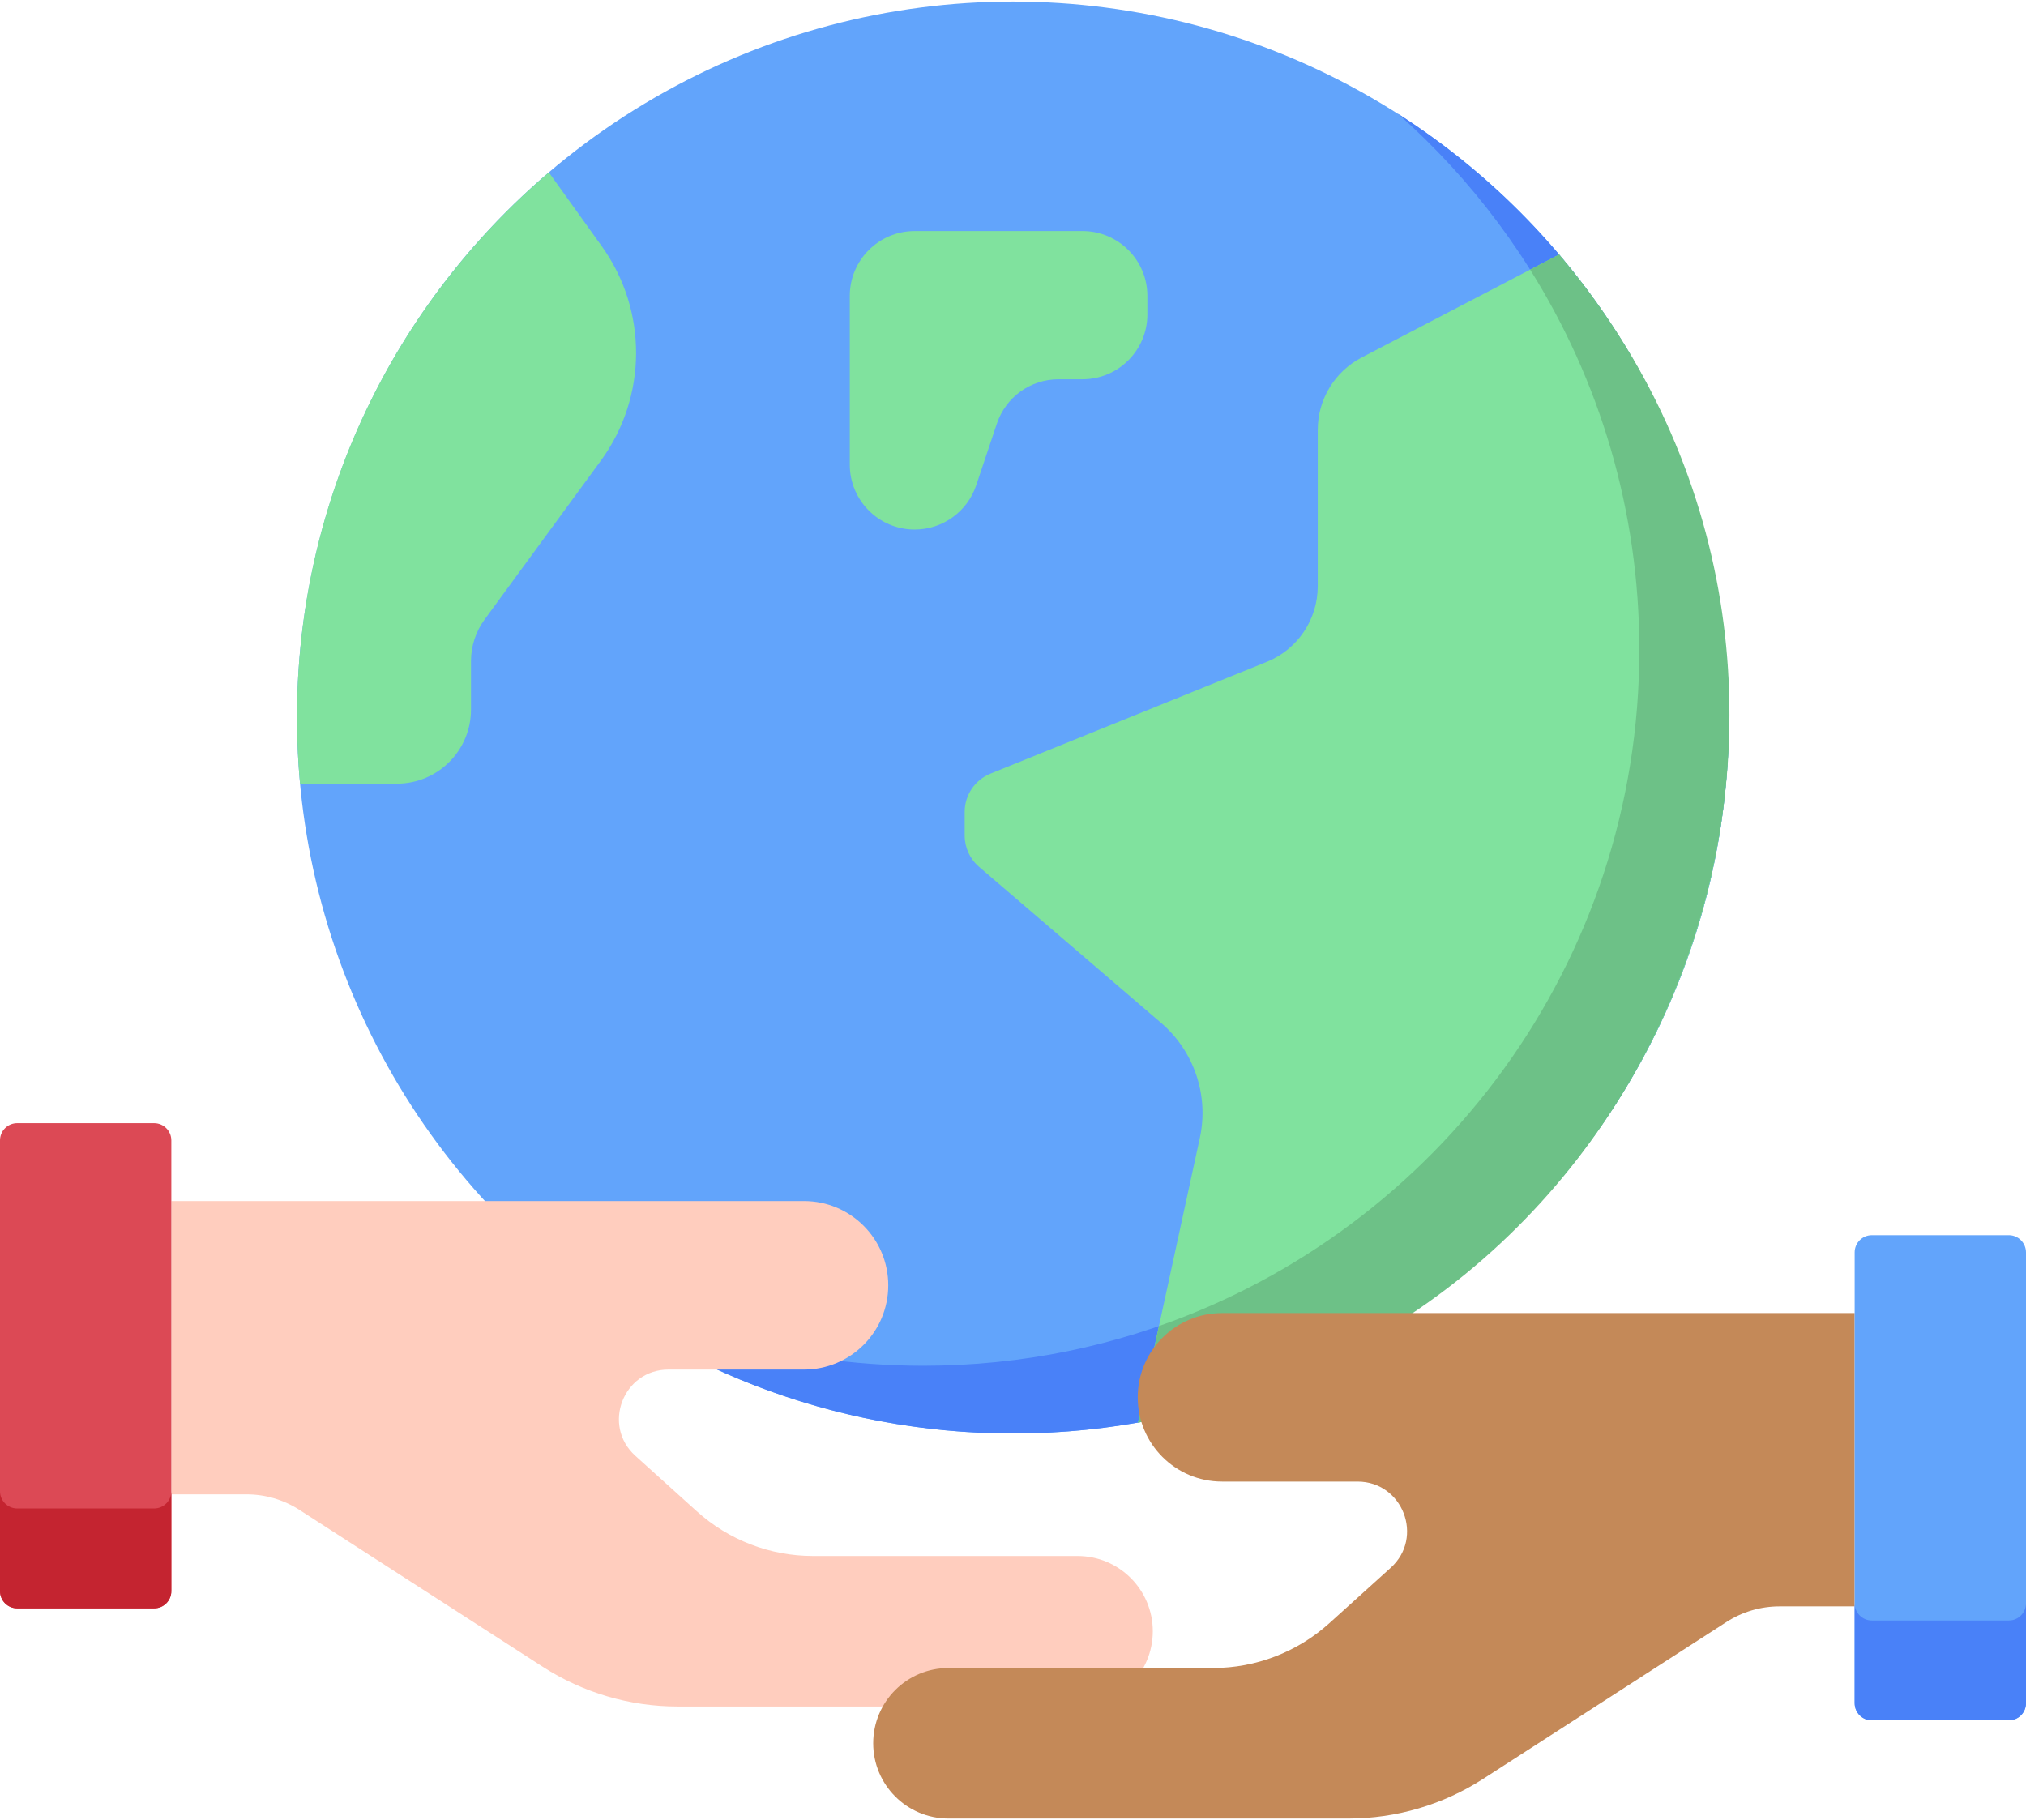
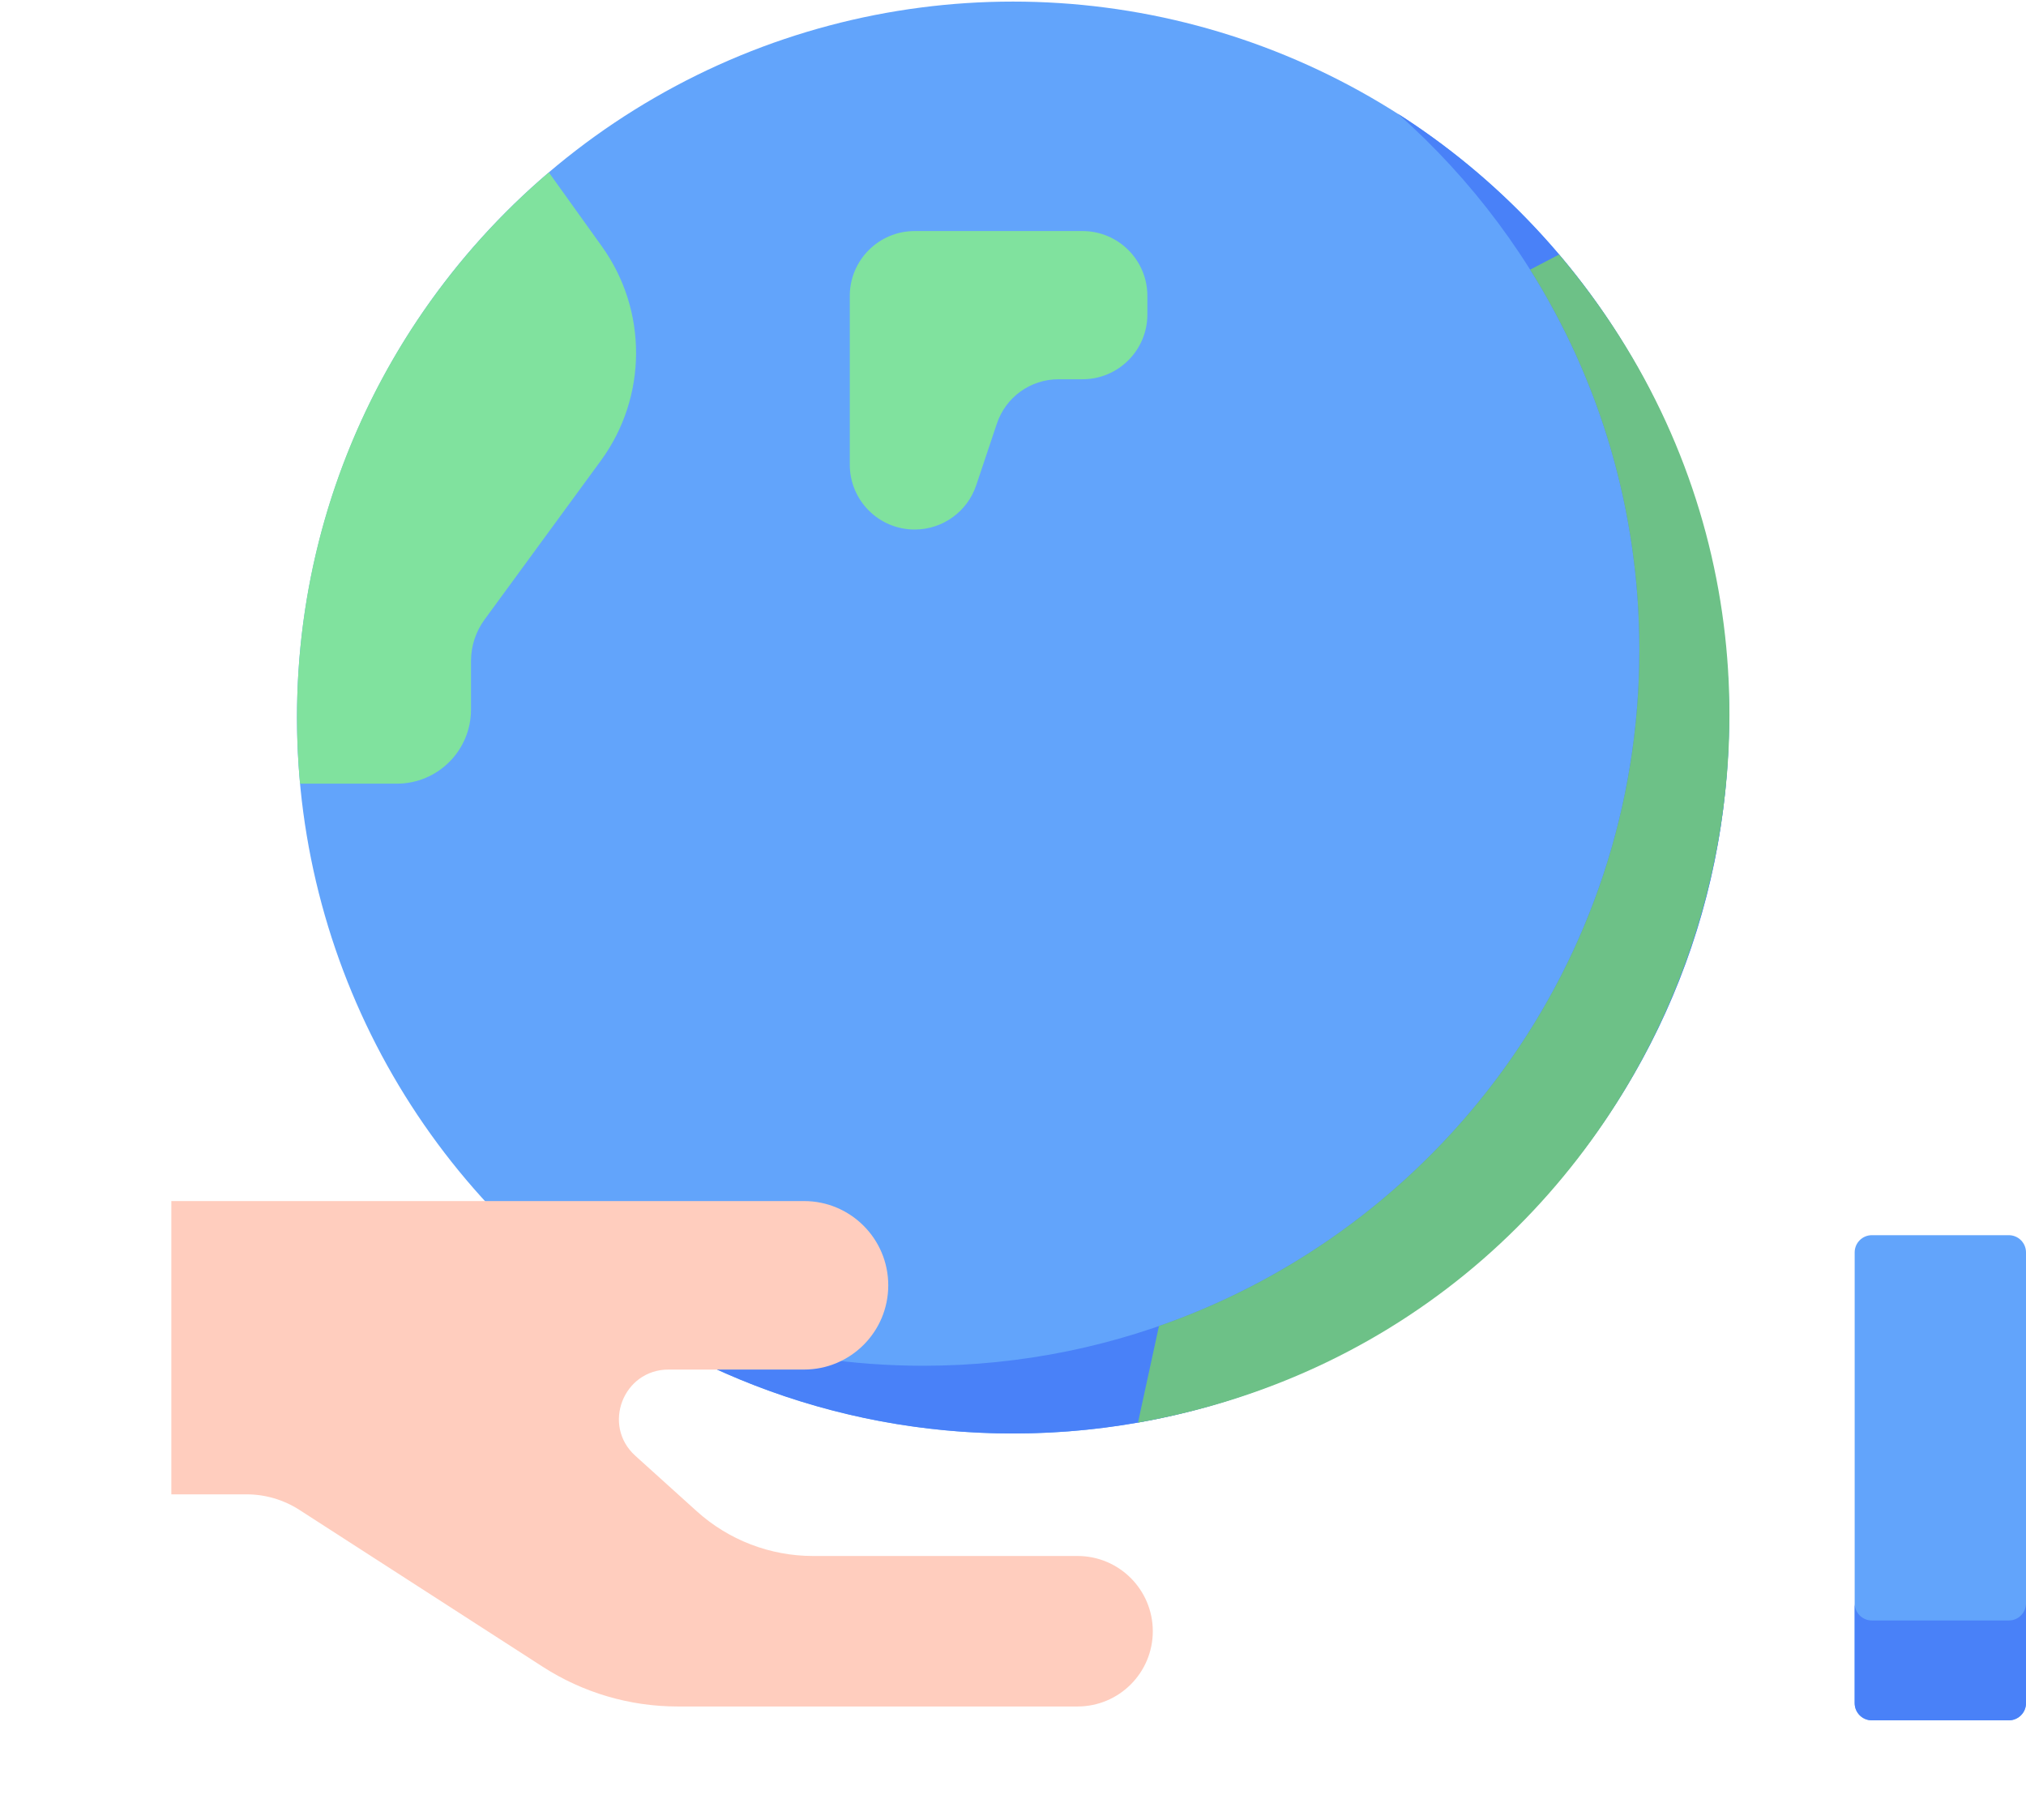
<svg xmlns="http://www.w3.org/2000/svg" width="512px" height="460px" viewBox="0 0 512 460" version="1.1">
  <title>peace-extra-2</title>
  <g id="peace-day" stroke="none" stroke-width="1" fill="none" fill-rule="evenodd">
    <g id="peace-extra-2" fill-rule="nonzero">
      <circle id="Oval" fill="#62A4FB" cx="256" cy="181.348" r="180.948" />
      <path d="M353.253,28.734 C390.682,61.885 414.285,110.296 414.285,164.227 C414.285,264.162 333.272,345.175 233.337,345.175 C197.54,345.175 164.172,334.777 136.084,316.841 C168.011,345.119 209.997,362.296 256.001,362.296 C355.936,362.296 436.949,281.282 436.949,181.348 C436.949,117.21 403.577,60.87 353.253,28.734 L353.253,28.734 Z" id="Path" fill="#4981F8" />
-       <path d="M250.32,195.519 L320.126,167.279 C327.915,164.128 333.013,156.566 333.013,148.164 L333.013,108.646 C333.013,100.962 337.285,93.916 344.098,90.363 L394.006,64.334 C420.783,95.884 436.948,136.725 436.948,181.348 C436.948,270.509 372.459,344.604 287.582,359.544 L303.209,287.633 C305.547,276.875 301.794,265.701 293.437,258.535 L247.436,219.093 C245.12,217.107 243.787,214.208 243.787,211.157 L243.787,205.209 C243.787,200.949 246.372,197.116 250.32,195.519 Z" id="Path" fill="#80E29E" />
      <path d="M394.007,64.333 L386.686,68.151 C404.169,95.991 414.285,128.925 414.285,164.226 C414.285,243.296 363.564,310.509 292.888,335.133 L287.583,359.543 C424.968,335.361 484.222,170.669 394.007,64.333 L394.007,64.333 Z" id="Path" fill="#6DC187" />
      <path d="M289.959,74.796 L289.959,79.455 C289.959,88.513 282.616,95.856 273.558,95.856 L267.482,95.856 C260.433,95.856 254.172,100.36 251.932,107.044 L246.702,122.644 C244.461,129.327 238.201,133.832 231.152,133.832 C222.094,133.832 214.751,126.489 214.751,117.431 L214.751,74.797 C214.751,65.739 222.094,58.396 231.152,58.396 L273.559,58.396 C282.616,58.395 289.959,65.738 289.959,74.796 L289.959,74.796 Z" id="Path" fill="#80E29E" />
      <path d="M138.706,43.575 L152.107,62.282 C163.724,78.497 163.614,100.339 151.835,116.437 L122.456,156.589 C120.228,159.634 119.027,163.309 119.027,167.082 L119.027,179.333 C119.027,189.675 110.643,198.059 100.301,198.059 L75.827,198.059 C75.323,192.555 75.052,186.984 75.052,181.348 C75.052,126.167 99.759,76.765 138.706,43.575 Z" id="Path" fill="#80E29E" />
      <path d="M176.081,381.948 L160.557,367.93 C152.057,360.254 157.487,346.139 168.94,346.139 L203.182,346.139 C214.942,346.139 224.476,336.605 224.476,324.845 C224.476,313.085 214.942,303.551 203.182,303.551 L43.297,303.551 L43.297,377.676 L62.305,377.676 C67.048,377.676 71.691,379.043 75.678,381.613 L137.176,421.262 C147.33,427.808 159.155,431.29 171.237,431.29 L272.312,431.29 C282.815,431.29 291.329,422.776 291.329,412.273 C291.329,401.77 282.815,393.256 272.312,393.256 L205.475,393.256 C194.615,393.256 184.141,389.226 176.081,381.948 L176.081,381.948 Z" id="Path" fill="#FFCDBE" />
-       <path d="M4.348,406.483 L38.949,406.483 C41.35,406.483 43.297,404.536 43.297,402.135 L43.297,288.215 C43.297,285.814 41.35,283.867 38.949,283.867 L4.348,283.867 C1.947,283.867 0,285.814 0,288.215 L0,402.134 C0,404.536 1.947,406.483 4.348,406.483 L4.348,406.483 Z" id="Path" fill="#DC4955" />
-       <path d="M38.949,381.243 L4.348,381.243 C1.947,381.243 0,379.296 0,376.895 L0,402.134 C0,404.535 1.947,406.482 4.348,406.482 L38.949,406.482 C41.35,406.482 43.297,404.535 43.297,402.134 L43.297,376.895 C43.297,379.297 41.351,381.243 38.949,381.243 Z" id="Path" fill="#C42430" />
-       <path d="M335.919,410.259 L351.443,396.241 C359.943,388.565 354.513,374.45 343.06,374.45 L308.818,374.45 C297.058,374.45 287.524,364.916 287.524,353.156 C287.524,341.396 297.058,331.862 308.818,331.862 L468.702,331.862 L468.702,405.987 L449.694,405.987 C444.951,405.987 440.308,407.354 436.321,409.924 L374.823,449.573 C364.669,456.119 352.844,459.601 340.762,459.601 L239.688,459.601 C229.185,459.601 220.671,451.087 220.671,440.584 C220.671,430.081 229.185,421.567 239.688,421.567 L306.525,421.567 C317.385,421.566 327.859,417.537 335.919,410.259 L335.919,410.259 Z" id="Path" fill="#C48958" />
      <path d="M507.652,434.794 L473.051,434.794 C470.65,434.794 468.703,432.847 468.703,430.446 L468.703,316.526 C468.703,314.125 470.65,312.178 473.051,312.178 L507.652,312.178 C510.053,312.178 512,314.125 512,316.526 L512,430.445 C512,432.847 510.053,434.794 507.652,434.794 L507.652,434.794 Z" id="Path" fill="#62A4FB" />
      <path d="M507.652,409.554 L473.051,409.554 C470.65,409.554 468.703,407.607 468.703,405.206 L468.703,430.445 C468.703,432.846 470.65,434.793 473.051,434.793 L507.652,434.793 C510.053,434.793 512,432.846 512,430.445 L512,405.206 C512,407.607 510.053,409.554 507.652,409.554 Z" id="Path" fill="#4981F8" />
    </g>
  </g>
</svg>